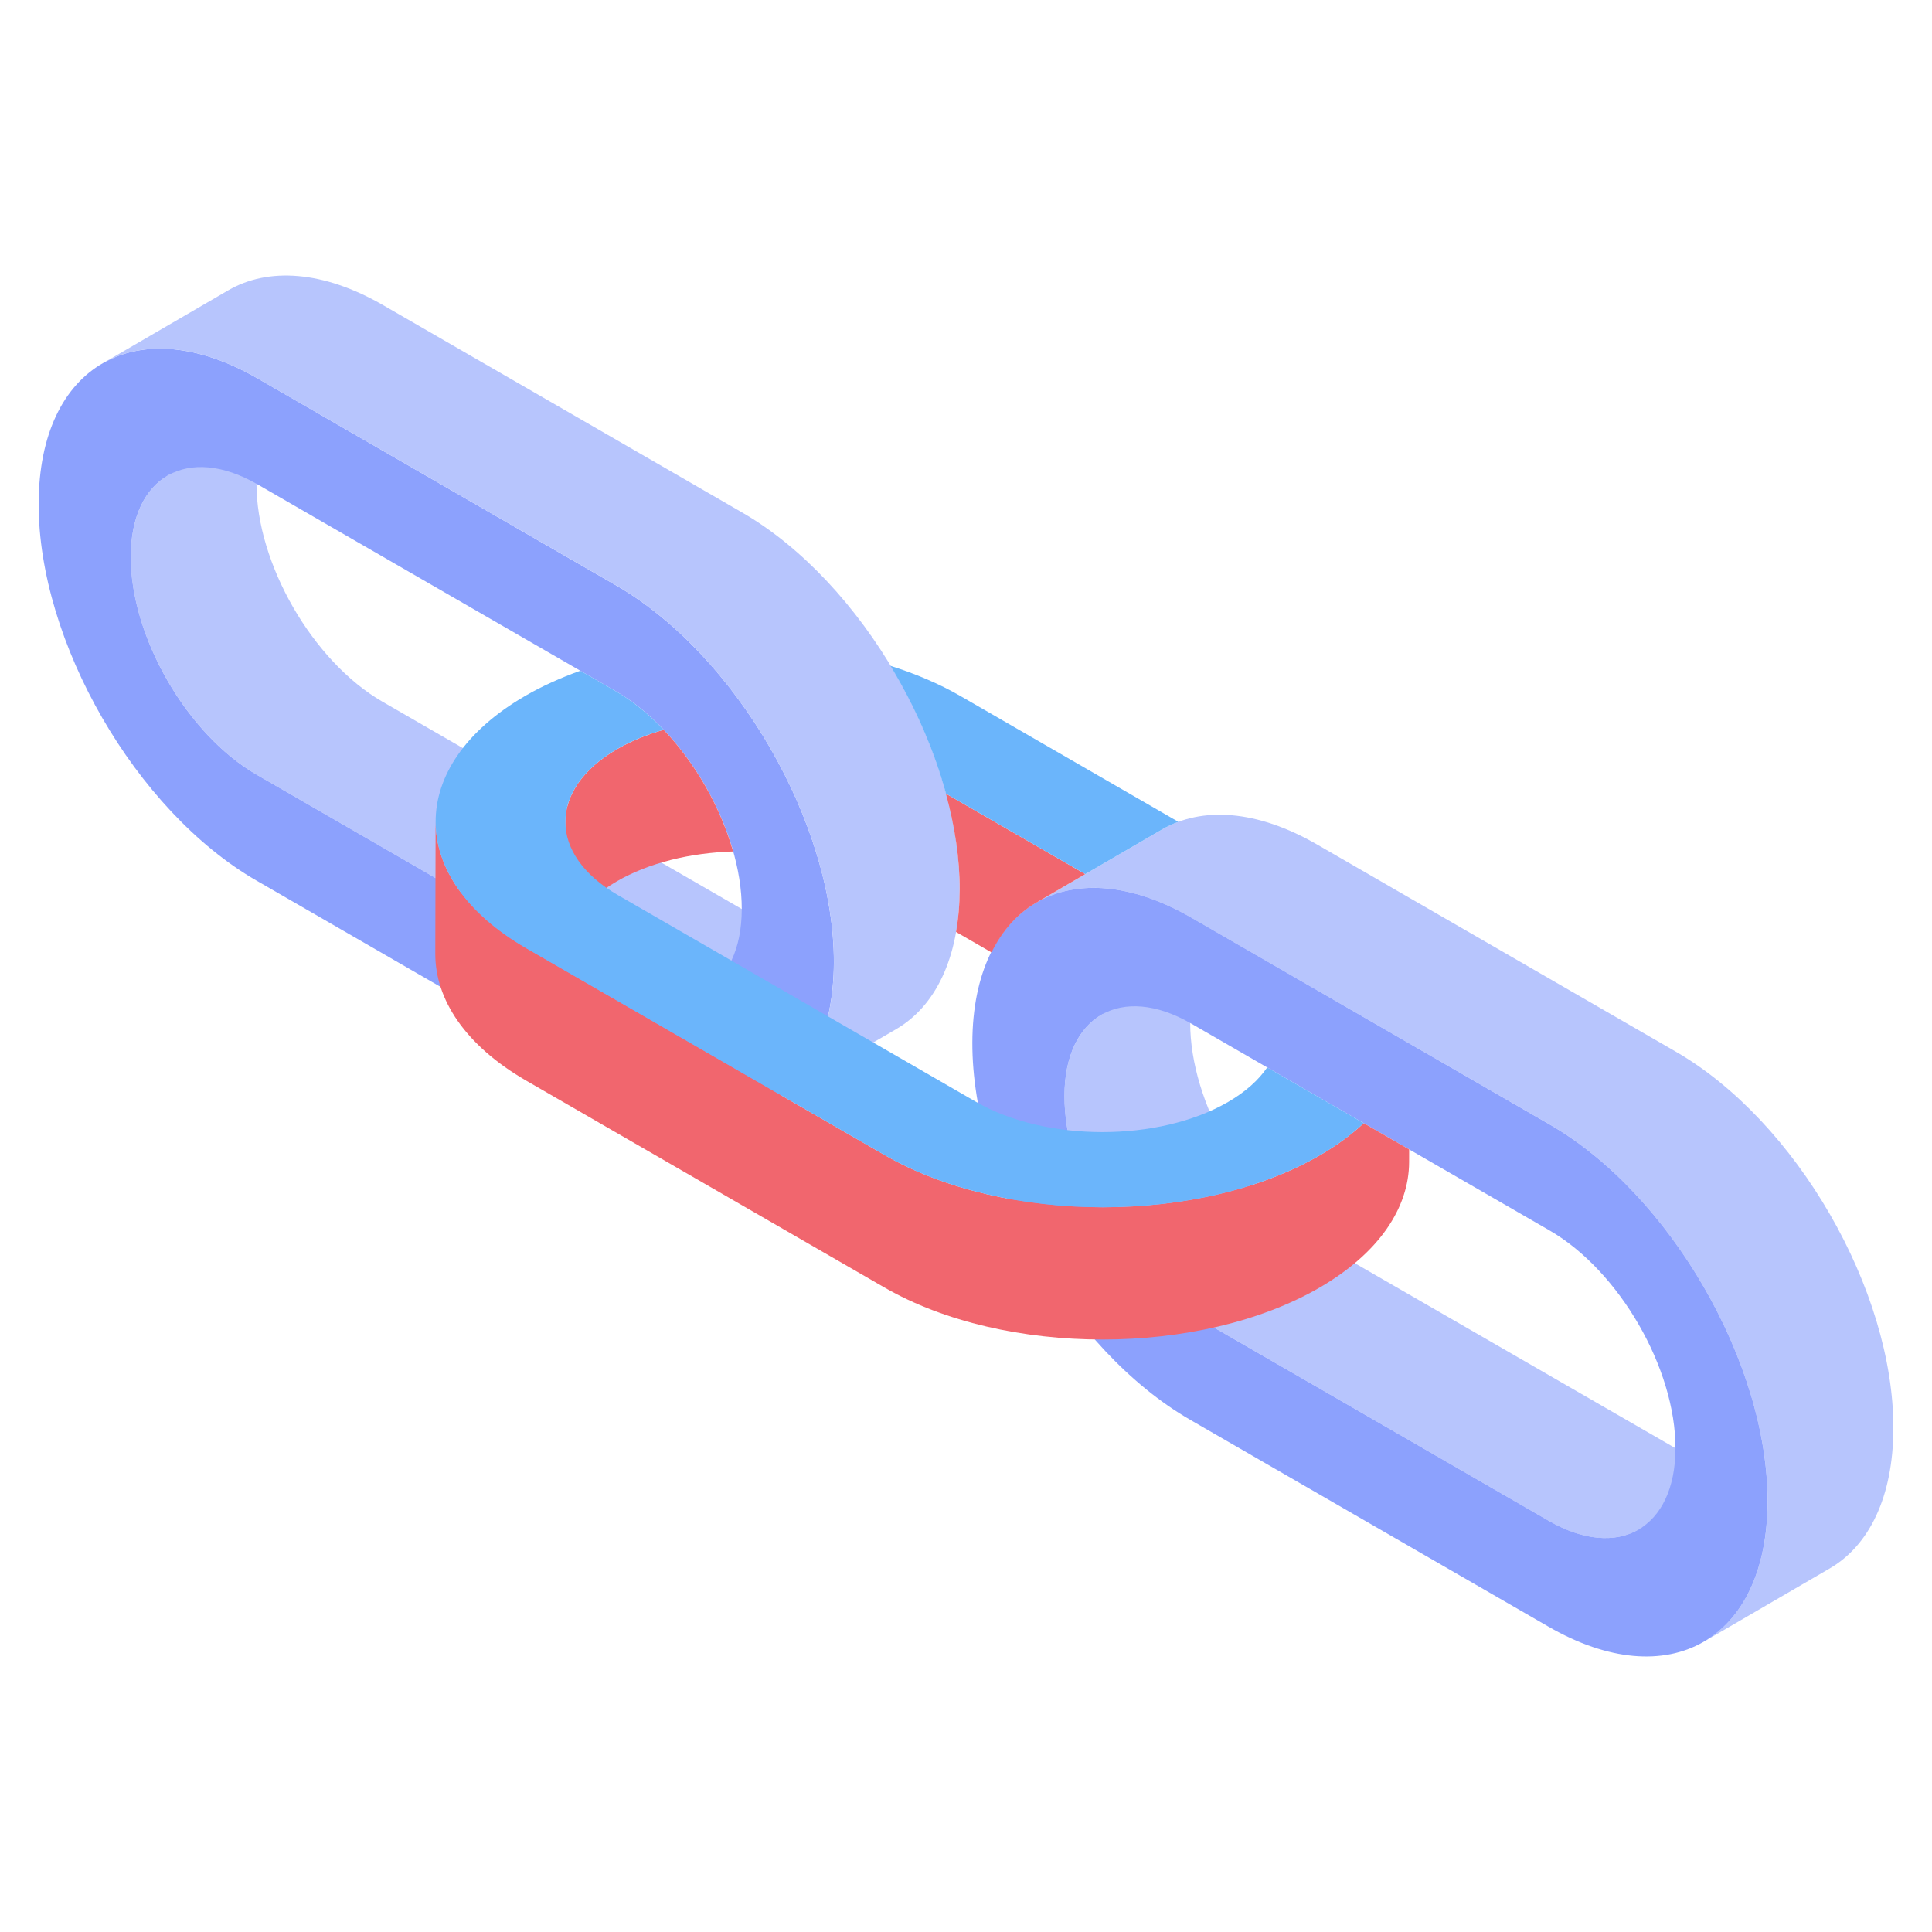
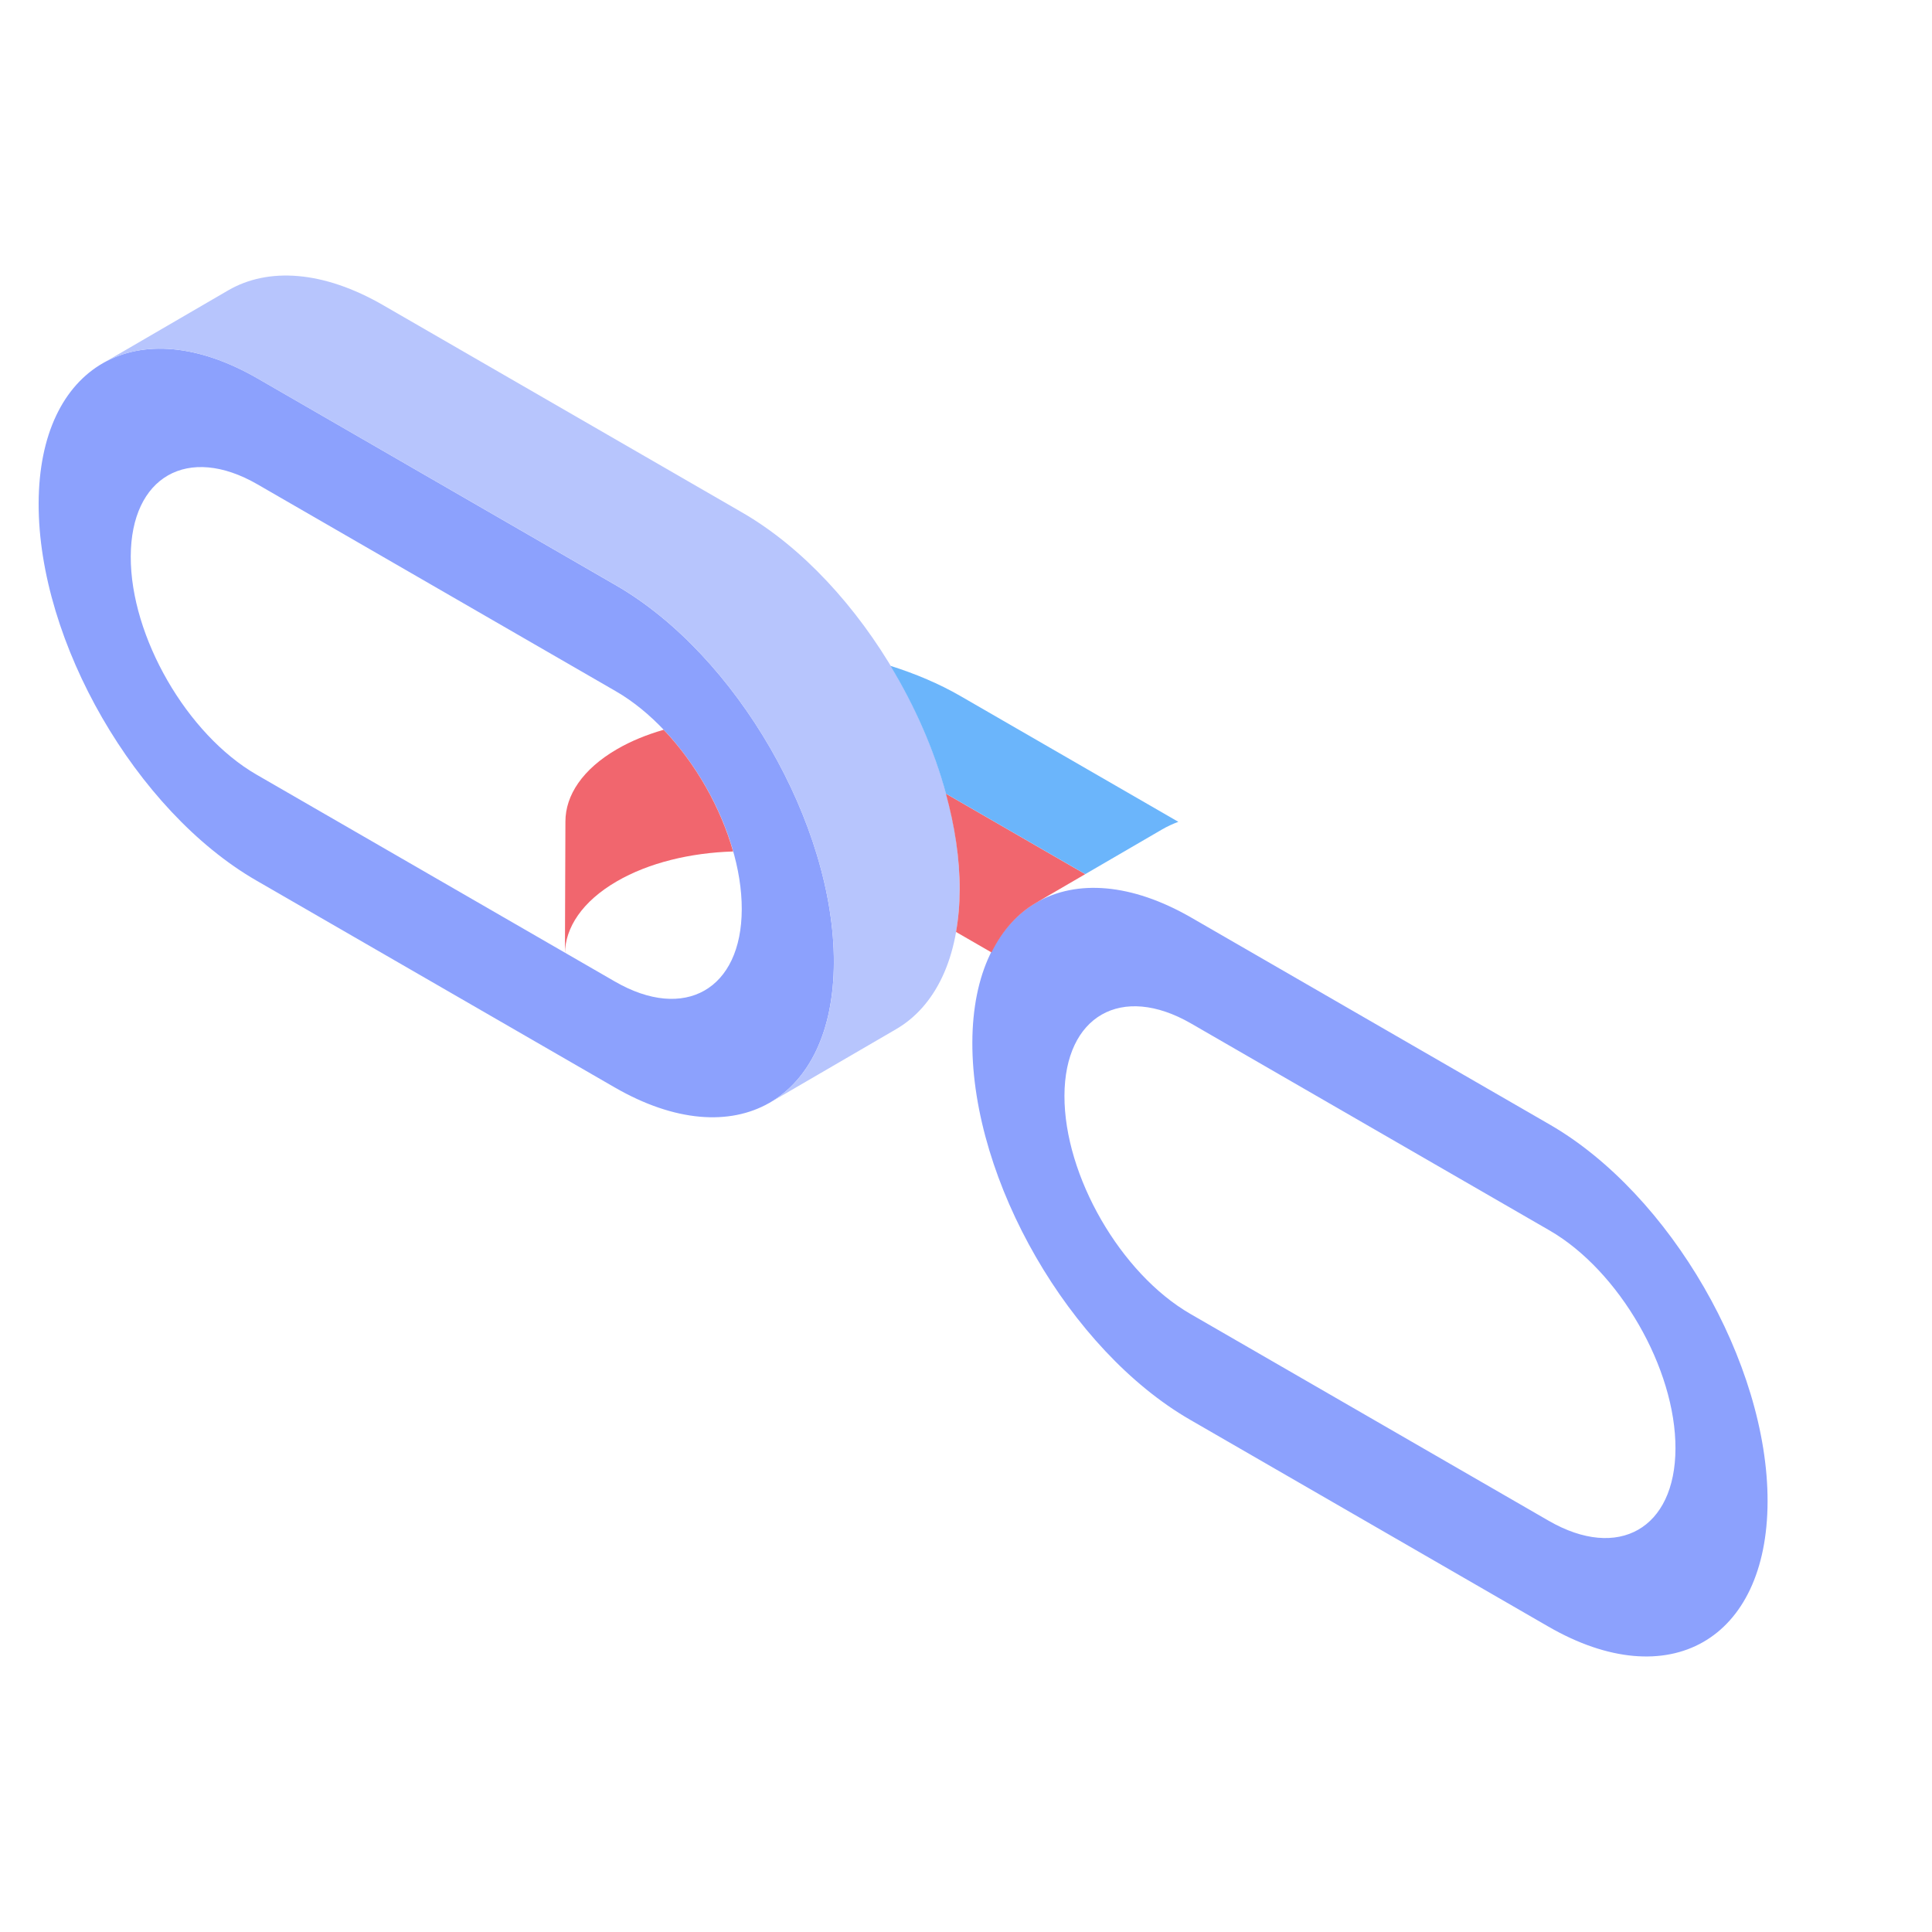
<svg xmlns="http://www.w3.org/2000/svg" width="150" height="150" viewBox="0 0 150 150" fill="none">
-   <path d="M136.984 113.074L127.22 118.755C125.432 119.788 122.962 119.65 120.241 118.075L92.419 102.008C87.014 98.884 82.63 91.287 82.643 85.076C82.655 81.99 83.751 79.811 85.502 78.79L95.278 73.108C93.515 74.141 92.419 76.308 92.406 79.395C92.394 85.618 96.778 93.215 102.182 96.339L130.005 112.393C132.726 113.968 135.195 114.107 136.984 113.074Z" fill="#B7C5FD" />
-   <path d="M147 110.919C146.987 116.248 145.098 120.015 142.049 121.779L132.286 127.46C135.322 125.684 137.224 121.93 137.237 116.588C137.262 105.855 129.678 92.715 120.33 87.311L92.507 71.256C87.796 68.535 83.538 68.283 80.451 70.085L90.215 64.403C93.301 62.614 97.572 62.853 102.271 65.575L130.093 81.641C139.454 87.033 147.038 100.173 147 110.919Z" fill="#B7C5FD" />
  <path d="M120.326 87.312C129.68 92.713 137.264 105.85 137.234 116.589C137.204 127.339 129.57 131.689 120.215 126.288L92.394 110.226C83.047 104.83 75.463 91.693 75.493 80.944C75.524 70.204 83.158 65.854 92.504 71.25L120.326 87.312ZM120.238 118.071C125.652 121.197 130.066 118.681 130.083 112.461C130.101 106.25 125.716 98.654 120.302 95.529L92.481 79.467C87.076 76.346 82.662 78.862 82.644 85.072C82.626 91.293 87.012 98.888 92.417 102.009L120.238 118.071Z" fill="#8CA1FD" />
-   <path d="M64.491 71.21L54.727 76.892C52.938 77.925 50.469 77.787 47.748 76.212L19.925 60.145C14.521 57.021 10.137 49.424 10.149 43.213C10.162 40.127 11.258 37.947 13.009 36.927L22.785 31.245C21.022 32.278 19.925 34.445 19.913 37.532C19.9 43.755 24.284 51.352 29.689 54.476L57.511 70.53C60.233 72.105 62.702 72.243 64.491 71.21Z" fill="#B7C5FD" />
  <path d="M47.833 45.449C57.187 50.85 64.771 63.986 64.741 74.726C64.71 85.475 57.077 89.826 47.722 84.425L19.9 68.362C10.554 62.966 2.97 49.83 3 39.081C3.031 28.341 10.664 23.991 20.011 29.387L47.833 45.449ZM47.745 76.208C53.158 79.334 57.573 76.818 57.59 70.598C57.608 64.387 53.222 56.791 47.809 53.666L19.988 37.603C14.582 34.483 10.168 36.998 10.151 43.209C10.133 49.429 14.518 57.025 19.924 60.146L47.745 76.208Z" fill="#8CA1FD" />
  <path d="M74.507 69.056C74.494 74.385 72.605 78.152 69.556 79.915L59.792 85.597C62.828 83.821 64.731 80.067 64.743 74.725C64.769 63.992 57.185 50.852 47.837 45.447L20.014 29.393C15.303 26.672 11.045 26.42 7.958 28.221L17.721 22.54C20.808 20.751 25.079 20.99 29.778 23.711L57.6 39.778C66.961 45.17 74.545 58.31 74.507 69.056Z" fill="#B7C5FD" />
  <path d="M51.526 56.66C50.218 57.036 48.99 57.534 47.905 58.165C45.234 59.715 43.899 61.743 43.899 63.784L43.861 74.051C43.874 72.023 45.209 69.982 47.88 68.433C50.381 66.977 53.623 66.209 56.919 66.109C55.951 62.683 53.997 59.256 51.526 56.66Z" fill="#F1666E" />
  <path d="M80.451 70.088C80.534 70.033 80.626 69.978 80.727 69.923L84.259 67.868L73.439 61.619C74.127 64.141 74.517 66.658 74.508 69.058C74.505 70.238 74.407 71.337 74.225 72.356L76.979 73.946C77.825 72.241 78.998 70.928 80.451 70.088Z" fill="#F1666E" />
-   <path d="M102.499 89.677C93.214 95.082 78.046 95.082 68.686 89.677L40.864 73.623C36.177 70.915 33.821 67.362 33.821 63.784L33.796 74.039C33.783 77.604 36.139 81.169 40.838 83.891L68.661 99.957C78.008 105.349 93.177 105.349 102.474 99.957C107.085 97.274 109.39 93.759 109.403 90.232L109.406 89.239L105.879 87.202C104.937 88.082 103.815 88.915 102.499 89.677Z" fill="#F1666E" />
  <path d="M91.485 63.806L74.564 54.037C72.915 53.085 71.079 52.31 69.132 51.694C71.035 54.834 72.523 58.23 73.445 61.621L84.261 67.866L90.215 64.402C90.619 64.168 91.043 63.97 91.485 63.806Z" fill="#6BB5FB" />
-   <path d="M95.352 85.554C89.975 88.679 81.195 88.675 75.79 85.554L47.969 69.492C42.563 66.371 42.527 61.286 47.905 58.161C48.99 57.53 50.218 57.034 51.525 56.658C50.378 55.453 49.123 54.425 47.805 53.663L45.055 52.075C43.531 52.624 42.082 53.27 40.762 54.037C31.469 59.438 31.518 68.224 40.864 73.62L68.686 89.682C78.041 95.083 93.209 95.083 102.503 89.682C103.819 88.918 104.94 88.083 105.881 87.202L98.386 82.874C97.719 83.85 96.71 84.765 95.352 85.554Z" fill="#6BB5FB" />
</svg>